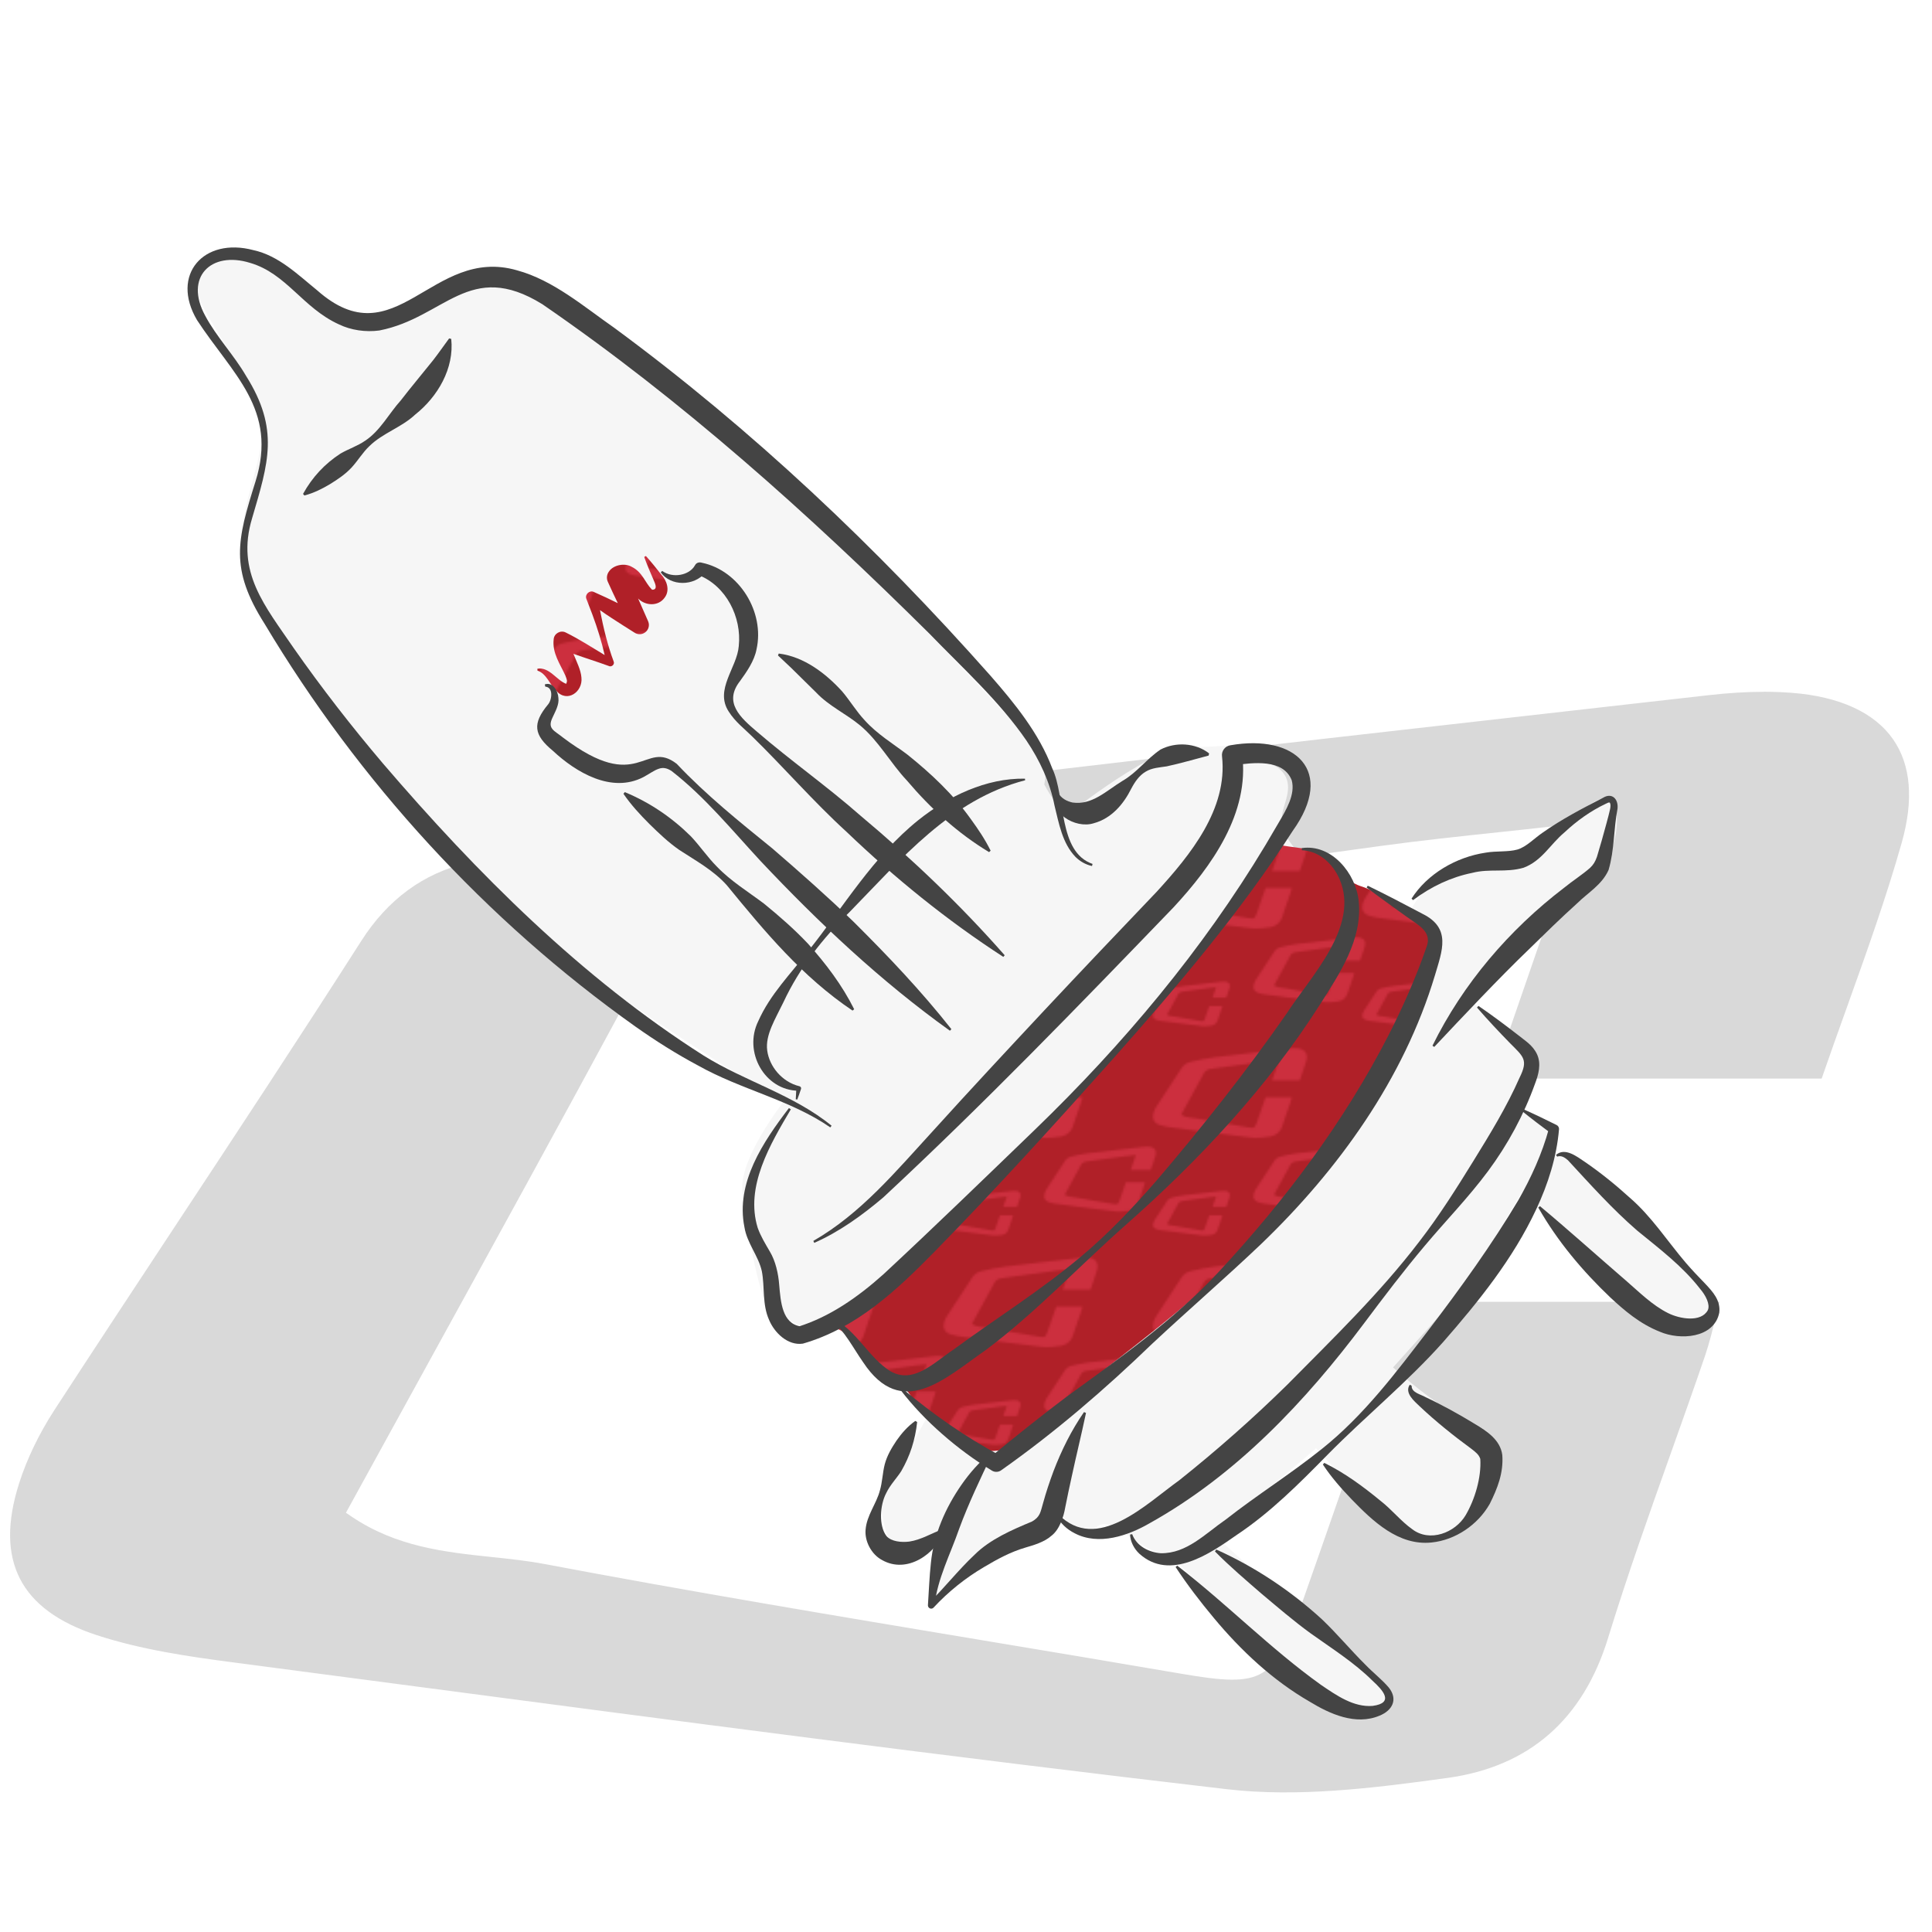
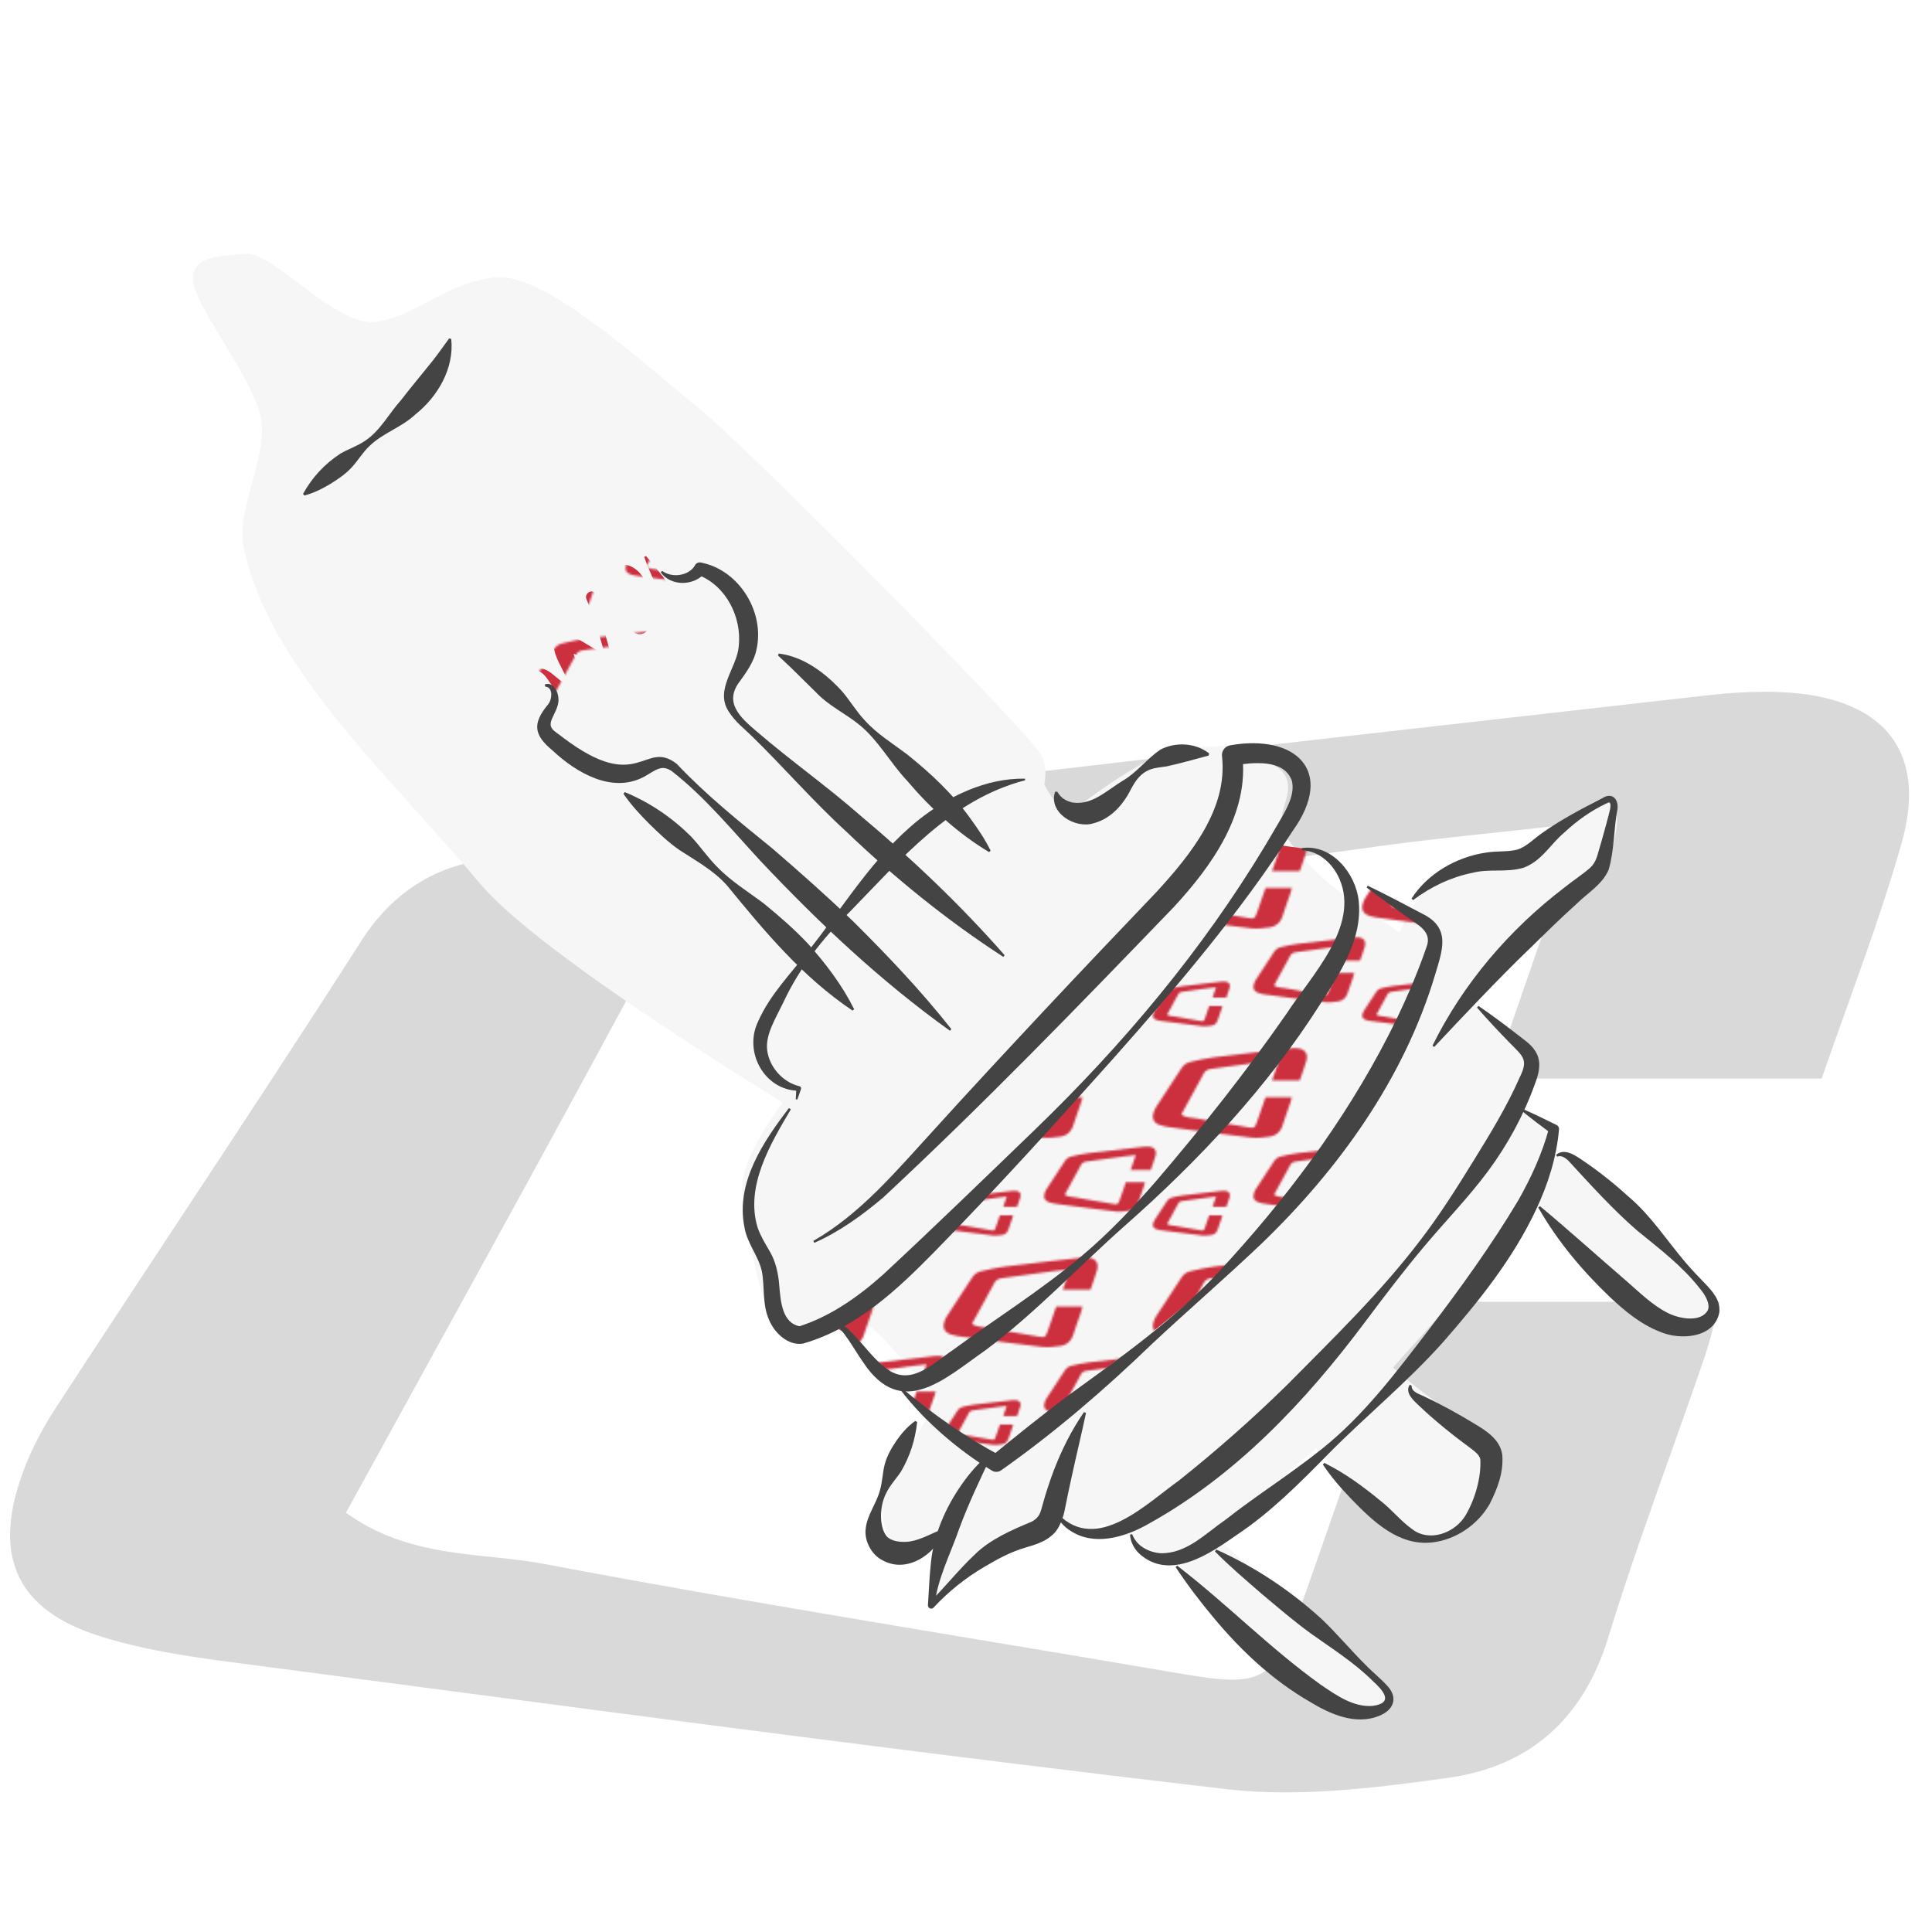
<svg xmlns="http://www.w3.org/2000/svg" id="Livello_1" viewBox="0 0 360 360">
  <defs>
    <pattern id="centauro_dorico" data-name="centauro dorico" x="0" y="0" width="100" height="100" patternTransform="translate(-4468.75 -4953.91) scale(.39)" patternUnits="userSpaceOnUse" viewBox="0 0 100 100">
      <g>
        <rect width="100" height="100" fill="none" />
        <g>
-           <rect x="0" width="100" height="100" fill="#b02028" />
          <path d="M79.33,18.54h-13.2c1.12-3.24,2.15-6.22,3.38-9.78-2.83.32-5.06.53-7.27.83-8.33,1.13-16.65,2.33-24.99,3.42-1.67.22-2.94.68-3.79,2.26-3.52,6.52-7.11,13.01-10.75,19.64,2.33,1.59,4.96,1.35,7.34,1.8,8.14,1.54,16.33,2.82,24.49,4.22,3.03.52,3.34.37,4.41-2.67,1.34-3.82,2.66-7.64,4.05-11.65h12.55c-.23.88-.39,1.67-.64,2.42-1.24,3.62-2.61,7.2-3.73,10.85-.99,3.24-3.15,5.11-6.37,5.56-2.83.4-5.77.76-8.58.44-12.77-1.49-25.5-3.21-38.25-4.88-1.78-.23-3.59-.5-5.28-1.06-3.1-1.02-4.12-3.11-3.15-6.16.32-1.01.81-2,1.4-2.89,3.92-6.03,7.94-11.99,11.81-18.05,1.05-1.65,2.48-2.69,4.23-3.1,3.73-.88,7.49-1.74,11.28-2.22,12.16-1.52,24.34-2.86,36.51-4.25,1.07-.12,2.17-.17,3.24-.09,3.78.29,5.47,2.51,4.45,6.1-.88,3.09-2.06,6.09-3.14,9.26Z" fill="#cc2f3e" />
          <path d="M108.14,61.31h-9.58c.81-2.35,1.56-4.52,2.45-7.1-2.05.23-3.67.38-5.28.6-6.05.82-12.09,1.69-18.14,2.48-1.21.16-2.13.5-2.75,1.64-2.55,4.73-5.16,9.44-7.8,14.25,1.69,1.15,3.6.98,5.33,1.31,5.91,1.12,11.85,2.05,17.77,3.06,2.2.38,2.42.27,3.2-1.93.98-2.77,1.93-5.55,2.94-8.45h9.11c-.17.64-.28,1.21-.47,1.75-.9,2.63-1.89,5.22-2.71,7.88-.72,2.35-2.29,3.71-4.62,4.04-2.05.29-4.19.55-6.23.32-9.26-1.08-18.51-2.33-27.76-3.54-1.29-.17-2.6-.36-3.83-.77-2.25-.74-2.99-2.26-2.29-4.47.23-.73.59-1.45,1.01-2.1,2.85-4.37,5.76-8.7,8.57-13.1.76-1.2,1.8-1.95,3.07-2.25,2.71-.64,5.43-1.27,8.19-1.61,8.82-1.1,17.66-2.07,26.5-3.08.78-.09,1.57-.12,2.35-.06,2.74.21,3.97,1.82,3.23,4.43-.64,2.24-1.49,4.42-2.28,6.72Z" fill="#cc2f3e" />
          <path d="M44.26,78.96h-6.6c.56-1.62,1.07-3.11,1.69-4.89-1.42.16-2.53.26-3.64.41-4.17.57-8.33,1.17-12.49,1.71-.83.11-1.47.34-1.89,1.13-1.76,3.26-3.56,6.5-5.38,9.82,1.17.79,2.48.68,3.67.9,4.07.77,8.16,1.41,12.25,2.11,1.52.26,1.67.19,2.2-1.33.67-1.91,1.33-3.82,2.02-5.82h6.27c-.12.44-.19.83-.32,1.21-.62,1.81-1.3,3.6-1.86,5.43-.5,1.62-1.57,2.56-3.19,2.78-1.42.2-2.89.38-4.29.22-6.38-.74-12.75-1.6-19.12-2.44-.89-.12-1.79-.25-2.64-.53-1.55-.51-2.06-1.56-1.57-3.08.16-.51.41-1,.7-1.45,1.96-3.01,3.97-6,5.9-9.02.53-.82,1.24-1.34,2.12-1.55,1.87-.44,3.74-.87,5.64-1.11,6.08-.76,12.17-1.43,18.26-2.12.54-.06,1.08-.09,1.62-.04,1.89.15,2.73,1.25,2.22,3.05-.44,1.54-1.03,3.05-1.57,4.63Z" fill="#cc2f3e" />
        </g>
        <path d="M8.14,61.31H-1.44c.81-2.35,1.56-4.52,2.45-7.1-2.05.23-3.67.38-5.28.6-6.05.82-12.09,1.69-18.14,2.48-1.21.16-2.13.5-2.75,1.64-2.55,4.73-5.16,9.44-7.8,14.25,1.69,1.15,3.6.98,5.33,1.31,5.91,1.12,11.85,2.05,17.77,3.06,2.2.38,2.42.27,3.2-1.93.98-2.77,1.93-5.55,2.94-8.45H5.4c-.17.64-.28,1.21-.47,1.75-.9,2.63-1.89,5.22-2.71,7.88-.72,2.35-2.29,3.71-4.62,4.04-2.05.29-4.19.55-6.23.32-9.26-1.08-18.51-2.33-27.76-3.54-1.29-.17-2.6-.36-3.83-.77-2.25-.74-2.99-2.26-2.29-4.47.23-.73.59-1.45,1.01-2.1,2.85-4.37,5.76-8.7,8.57-13.1.76-1.2,1.8-1.95,3.07-2.25,2.71-.64,5.43-1.27,8.19-1.61,8.82-1.1,17.66-2.07,26.5-3.08.78-.09,1.57-.12,2.35-.06,2.74.21,3.97,1.82,3.23,4.43-.64,2.24-1.49,4.42-2.28,6.72Z" fill="#cc2f3e" />
      </g>
    </pattern>
  </defs>
  <g id="jrtz5Z">
    <g>
      <path d="M340.31,202.24h-63.93c5.42-15.69,10.41-30.14,16.35-47.36-13.71,1.54-24.49,2.54-35.21,4-40.35,5.49-80.65,11.29-121.03,16.57-8.08,1.06-14.22,3.31-18.34,10.95-17.04,31.59-34.44,62.99-52.06,95.1,11.3,7.69,24.02,6.54,35.57,8.72,39.41,7.45,79.07,13.66,118.61,20.43,14.7,2.52,16.16,1.81,21.35-12.91,6.51-18.48,12.87-37.01,19.6-56.4h60.78c-1.12,4.27-1.87,8.07-3.11,11.71-6,17.53-12.62,34.86-18.06,52.55-4.82,15.68-15.25,24.75-30.85,26.93-13.71,1.91-27.95,3.7-41.55,2.12-61.82-7.19-123.52-15.53-185.23-23.64-8.61-1.13-17.37-2.43-25.57-5.13-15.01-4.93-19.96-15.08-15.25-29.85,1.56-4.9,3.94-9.69,6.76-14.01,18.99-29.18,38.43-58.07,57.17-87.41,5.1-7.99,11.99-13.02,20.5-15.02,18.06-4.25,36.26-8.44,54.65-10.74,58.89-7.34,117.88-13.85,176.84-20.56,5.19-.59,10.5-.83,15.7-.43,18.3,1.42,26.48,12.15,21.55,29.54-4.24,14.96-9.96,29.51-15.22,44.83Z" fill="#d9d9d9" />
      <path d="M239.51,336.5c-3.79,0-7.53-.18-11.23-.62-51.49-5.99-103.75-12.89-154.28-19.56-10.32-1.36-20.64-2.73-30.97-4.08-8.46-1.11-17.42-2.43-25.8-5.18-15.44-5.07-20.99-15.93-16.05-31.42,1.52-4.75,3.9-9.7,6.9-14.31,7.47-11.48,15.14-23.11,22.55-34.35,11.43-17.34,23.25-35.26,34.62-53.05,5.27-8.25,12.42-13.49,21.26-15.57,19.44-4.57,36.98-8.54,54.78-10.76,47.02-5.86,94.9-11.28,141.19-16.52,11.89-1.34,23.78-2.69,35.66-4.04,5.87-.67,11.08-.81,15.93-.43,9.64.75,16.79,4.1,20.68,9.69,3.74,5.38,4.43,12.79,1.97,21.44-2.94,10.38-6.51,20.34-10.29,30.89-1.63,4.56-3.32,9.28-4.95,14.01l-.29.84h-66.58l16.28-47.15c-3.8.42-7.38.81-10.8,1.17-8.19.88-15.27,1.63-22.42,2.61-15.07,2.05-30.38,4.18-45.19,6.24-24.85,3.45-50.55,7.03-75.85,10.33-7.87,1.03-13.52,3.11-17.4,10.3-12.44,23.06-25.35,46.52-37.83,69.21-4.54,8.26-9.1,16.55-13.68,24.88,7.65,4.83,16.06,5.72,24.21,6.58,3.29.35,6.68.71,9.94,1.32,27.07,5.12,54.71,9.72,81.44,14.18,12.18,2.03,24.77,4.13,37.15,6.25,14.25,2.44,15,1.99,19.96-12.1,4.53-12.85,8.9-25.5,13.54-38.89,2-5.77,4.01-11.59,6.06-17.5l.29-.84h63.29l-.41,1.57c-.36,1.38-.68,2.71-1,4-.66,2.72-1.28,5.29-2.14,7.8-2.08,6.08-4.27,12.24-6.39,18.2-3.99,11.2-8.11,22.79-11.65,34.32-4.97,16.19-15.7,25.54-31.88,27.8-10.43,1.46-20.68,2.74-30.64,2.74ZM328.64,128.91c-3.19,0-6.57.21-10.21.62-11.89,1.35-23.78,2.7-35.66,4.04-46.29,5.24-94.16,10.65-141.17,16.52-17.68,2.21-35.15,6.16-54.52,10.71-8.18,1.93-14.82,6.8-19.73,14.48-11.38,17.81-23.2,35.74-34.64,53.08-7.41,11.24-15.08,22.86-22.54,34.33-2.88,4.42-5.16,9.16-6.61,13.71-4.57,14.34.16,23.59,14.45,28.28,8.17,2.68,17,3.98,25.35,5.07,10.32,1.36,20.65,2.72,30.97,4.08,50.53,6.67,102.77,13.57,154.24,19.56,13.14,1.53,27-.13,41.24-2.11,15.13-2.11,25.17-10.88,29.83-26.06,3.56-11.59,7.69-23.2,11.69-34.42,2.12-5.95,4.31-12.1,6.38-18.17.82-2.4,1.43-4.92,2.08-7.58.2-.81.4-1.63.61-2.48h-58.28c-1.95,5.62-3.87,11.16-5.77,16.66-4.64,13.4-9.01,26.05-13.54,38.91-5.36,15.22-7.27,16.38-22.74,13.73-12.37-2.12-24.96-4.22-37.14-6.25-26.74-4.46-54.4-9.07-81.49-14.19-3.16-.6-6.35-.93-9.74-1.29-8.79-.93-17.88-1.89-26.3-7.62l-.94-.64.55-1c4.76-8.68,9.51-17.31,14.24-25.9,12.48-22.69,25.39-46.15,37.82-69.19,4.37-8.1,10.87-10.5,19.28-11.6,25.29-3.3,50.98-6.87,75.83-10.33,14.81-2.06,30.12-4.19,45.19-6.24,7.19-.98,14.28-1.74,22.49-2.61,4-.43,8.21-.88,12.75-1.39l1.97-.22-16.43,47.58h61.29c1.54-4.46,3.13-8.9,4.67-13.19,3.76-10.51,7.32-20.43,10.24-30.73,2.27-8.02,1.73-14.52-1.62-19.33-3.45-4.95-9.96-7.94-18.83-8.63-1.7-.13-3.44-.2-5.25-.2Z" fill="#fff" />
    </g>
  </g>
  <g>
    <path d="M317.18,239.59c-3.64-5.84-18.27-21.04-23.66-23.24-1.74-.71-3.53-1.18-5.17-1.46.18-.24.36-.48.53-.68,4.83-5.88-10.14-6.51-7.03-10.4,3.57-4.47,2.25-7.74,2.25-7.74l-9.91-9.65s-.04-.1-.12-.27c5.69-5.78,21.86-22.03,24.23-24.49,2.86-2.96,4.15-10.86,1.71-12.73-2.44-1.87-12.79,8.34-14.6,10.87-1.81,2.53-11.86,1.46-16.64,3.43-4.04,1.66-7.12,8.45-7.97,10.5-4.61-3.18-9.52-5.98-13.77-9.63-2.43-2.09-4.62-4.44-6.53-7.01-.73-.99-1.44-2.04-1.65-3.25-.47-2.7,1.61-5.38,1.07-8.07-.44-2.17-2.38-3.41-4.62-3.79.36-.72.72-1.45,1.05-2.18-4.81-1.64-11.09-.33-14.14-.68-6.62-.76-23.4,12.78-23.4,12.78-1.87-1.78-3.24-3.86-4.22-5.72.37-1.95.34-4.02-.76-5.79-3.01-4.85-54.23-56.79-63.44-64.17-9.21-7.38-28.59-25.42-37.89-24.54-9.3.88-14.67,7.1-22.26,8.28-7.59,1.18-19.16-13.1-24.53-12.67-5.37.44-10.25.56-9.7,5.27.55,4.7,10.39,17.06,12.42,24.45,2.03,7.39-4.59,17.72-3.03,25.02,4.83,22.58,26.97,42.23,43.95,62.51,8.56,10.23,35.81,28.1,56.51,40.91-3.36,4.54-8.21,12.07-7.49,16.86.66,4.4,1.89,13.91,4.09,20.02.24-.18.47-.38.7-.56.37.98,1,1.9,1.74,2.65,2.24,2.25,5.57,3.35,8.71,2.88,2.24-.34,4.46-1.42,6.67-.92,1.9.43,3.34,1.96,4.65,3.41,3.25,3.59,6.5,7.19,9.75,10.78-2.24,4.15-6.76,12.1-6.76,12.1,0,0-5.21,2.82-3.18,11.4,2.03,8.58,8.15,4.97,10.16,2.74,2.02-2.24-2.44,13.36-.29,11.2,2.15-2.15,13.04-11.33,19.26-12.21,1.25-.18,2.64-1.52,4.05-3.54,1.47,2.4,3.29,5,6.41,2.29,2.97-2.58,7.76,4.82,13.46,5.12,8.32,7.94,26.95,25.53,31.18,28.06,5.48,3.28,9.73-.44,9.9-2.05s-15.95-14.58-15.95-14.58l-17.06-15.44c5.32-4.01,13.64-10.76,19.36-15.8,4.57,4.97,11.71,13.13,15.05,14.65,4.83,2.19,9.13,4.04,14.39-2.39,5.26-6.42,8.8-12.97-.84-17.25-4.69-2.09-10.02-6.29-14.25-10.06,4.57-5.08,9.44-10.5,11.58-13.01,3.14-3.68,8.24-12.67,12.48-19.65,3.73,3.9,12.71,13.29,17.11,18.07,5.63,6.12,11.93,8.38,16.42,7.14,4.49-1.24,3.64-1.92,0-7.76Z" fill="#f6f6f6" />
    <path d="M191.68,268.42c1.15-1.47,2.36-2.9,3.71-4.2,5.13-4.94,10.8-9.33,16.41-13.72,10.25-8.02,20.06-16.35,28.26-26.53,7.89-9.79,15.56-20.14,21.11-31.39,3.08-6.25,6.25-12.39,4.96-19.32-2.27-2.42-9.52-7.19-12.32-8.05-4.72-1.47-4.86-5.42-10.26-6.97-.84-.24-5.69-.66-5.86-1.1-1.64,2.62-1.23,3.57-3.07,6.1-9.64,13.25-19.98,24.4-30.61,36.88-10.75,12.62-20.86,24.36-33.59,35.79-4.86,4.36-10.66,7.5-15.86,11.44,3.13-.06,5.54,3.89,6.88,5.56,2.53,3.18,4.79,2.33,7.95,6.74,5.01,7,11.7,14.34,22.29,8.76Z" fill="url(#centauro_dorico)" />
    <path d="M123.23,107.08c-.93-1.18-1.86-2.35-2.88-3.48l-.31.18c.51,1.43,1.1,2.81,1.7,4.18.41.91.8,1.84-.11,1.93-.11,0-.19-.05-.21-.09-1.25-1.27-1.7-3.2-3.73-4.19-1.25-.74-3.4-.38-4.24.91-.39.54-.48,1.27-.18,1.91.6,1.33,1.21,2.65,1.85,3.96-1.48-.73-2.97-1.43-4.48-2.09-.79-.38-1.71.48-1.37,1.3l1.13,2.96c.91,2.46,1.69,4.95,2.27,7.5-2.4-1.44-4.76-2.98-7.27-4.21-.95-.48-2.15.19-2.23,1.26-.31,2.57,1.22,4.65,2.17,6.75.29.77.42,1.04.17,1.49-.07.07.14.07.04.09-1.78-.6-3.19-3.23-5.42-2.83,0,0,.02.35.02.35,1.7.57,2.25,2.56,3.51,3.76,1.99,2.31,4.98.21,4.68-2.47-.1-1.42-.92-2.98-1.49-4.42,2.17.78,4.38,1.46,6.54,2.25.52.3,1.19-.24.96-.81-1.14-3.06-1.93-6.33-2.55-9.58.71.5,1.43,1,2.16,1.47,1.43.94,2.87,1.84,4.31,2.75.46.29,1.07.36,1.61.12.87-.38,1.27-1.39.89-2.26-.61-1.4-1.23-2.83-1.87-4.25,1.34,1.39,3.76,1.51,4.94-.15,1.06-1.38.39-3.22-.62-4.3Z" fill="url(#centauro_dorico)" />
    <g>
-       <path d="M154.71,210.07c-7.47-5.16-16.57-6.99-24.64-11.53-4.06-2.16-7.94-4.62-11.68-7.26-27.93-19.86-51.52-45.65-69.09-75.05-6.52-10.28-5.13-15.56-1.69-26.52,4.22-13.44-4.3-19.97-10.9-30.07-4.99-8.45,1.25-15.5,10.51-13.03,4.69,1.01,8.33,4.61,11.87,7.48,14.66,12.97,21.33-8.32,37.25-3.72,6.75,1.83,12.51,6.81,18.11,10.71,25.7,18.92,49,41,70.13,64.85,4.5,5.15,9.02,10.69,11.48,17.21,2.56,5.41,1.05,15.57,7.52,17.84,0,0-.1.39-.1.39-1.15-.25-2.23-.85-3.07-1.69-2.47-2.55-3.1-6.28-3.91-9.55-.87-4.43-2.76-8.45-5.24-12.14-5.07-7.39-11.91-13.52-18.13-19.97-22.39-22.2-46.11-43.5-72.08-61.34-13.6-8.41-18.16,2.51-30.36,4.9-2.54.34-5.27-.04-7.54-1.14-6.74-3.06-9.76-9.48-16.56-11.46-7.33-2.27-12.26,2.72-8.36,9.84,2.08,3.92,5.34,7.31,7.61,11.21,6.28,9.98,4.16,16.22,1.13,26.55-3.04,10.06,2.42,16.35,7.79,24.23,5.19,7.41,10.74,14.55,16.58,21.43,17.51,20.44,36.99,39.95,59.77,54.45,7.65,4.79,16.76,7.28,23.84,13.07,0,0-.24.32-.24.32h0Z" fill="#444" />
      <path d="M56.47,92.03c1.71-3.11,4.05-5.61,6.97-7.51,1.48-.86,3.2-1.42,4.59-2.39,2.82-1.85,4.47-5.11,6.66-7.53,1.71-2.23,4.27-5.29,6.01-7.47.99-1.27,1.91-2.61,2.99-4.07l.39.09c.59,5.5-2.53,10.78-6.7,14.09-2.53,2.39-6.08,3.46-8.54,5.88-1.24,1.16-2.15,2.72-3.31,3.98-1.16,1.26-2.57,2.2-4.02,3.1-1.47.88-3.01,1.66-4.8,2.13l-.25-.31h0Z" fill="#444" />
      <path d="M101.5,127.54c1.49-.56,2.49,1.24,2.55,2.5.17,1.27-.58,2.52-1.06,3.59-1.07,2.17.23,2.44,1.98,3.85,14.18,10.73,15.05.15,21.13,4.85,5.48,5.81,11.63,10.75,17.82,15.77,5.12,4.42,10.21,8.91,15.08,13.61,6.41,6.36,12.63,12.91,18.28,20.06l-.28.29c-12.94-9.27-24.42-20.1-35.29-31.63-5.32-5.75-10.4-11.98-16.59-16.78-.81-.51-1.55-.72-2.43-.38-.82.28-1.68.93-2.8,1.53-5.93,3.08-12.57-.88-16.88-4.91-3.57-2.94-3.85-5.06-.87-8.65.72-.86,1-3.2-.53-3.29,0,0-.09-.39-.09-.39h0Z" fill="#444" />
      <path d="M123.42,106.4c1.89,1.38,5.02.86,6.09-1.08.25-.49.81-.62,1.29-.46,6.97,1.46,11.72,9.2,10.17,16.12-.41,2.18-1.85,4.23-3.08,5.93-3.11,3.98.06,6.79,3.15,9.42,6.28,5.41,13.11,10.21,19.34,15.69,9.57,8.02,18.55,16.56,26.83,25.98,0,0-.26.3-.26.3-10.53-6.83-20.2-14.68-29.23-23.32-6.14-5.6-11.6-11.93-17.54-17.73-1.46-1.45-3.16-2.71-4.4-4.67-2.67-4.09,1.57-8.17,1.88-12.2.57-5.36-2.33-11.2-7.51-13.23l1.29-.46c-2.13,2.58-6.45,2.58-8.32-.04,0,0,.29-.28.29-.28h0Z" fill="#444" />
      <path d="M145.13,121.78c4.67.58,8.71,3.67,11.79,7.05,1.47,1.73,2.66,3.75,4.21,5.39,2.27,2.53,5.24,4.34,7.94,6.38,4.42,3.54,8.56,7.43,11.86,12.07,1.34,1.84,2.62,3.74,3.66,5.84l-.29.27c-5.87-3.54-10.89-8.13-15.3-13.33-3.09-3.28-5.28-7.42-8.77-10.31-2.58-2.14-5.8-3.6-8.13-6.08-1.16-1.14-3.51-3.46-4.67-4.6,0,0-2.47-2.33-2.47-2.33l.16-.37h0Z" fill="#444" />
      <path d="M116.42,147.6c4.65,1.92,8.79,4.74,12.33,8.25,1.7,1.81,3.12,3.92,4.86,5.66,2.56,2.67,5.79,4.64,8.75,6.87,2.87,2.34,5.68,4.79,8.22,7.49,3.29,3.69,6.31,7.64,8.58,12.18l-.3.26c-9.38-6.3-16.37-14.74-23.42-23.35-2.49-2.79-5.78-4.57-8.87-6.59-2.02-1.4-3.78-3.09-5.53-4.8-1.76-1.76-3.44-3.57-4.87-5.66,0,0,.25-.31.25-.31h0Z" fill="#444" />
      <path d="M225.21,140.79c-2.85.75-5.08,1.41-7.81,2.01-1.26.2-2.77.26-3.94,1-1.19.71-2,1.89-2.68,3.18-1.41,2.82-3.64,5.52-6.98,6.42-3.45,1.1-8.53-1.97-7.19-5.88,0,0,.4,0,.4,0,.74,1.32,1.81,1.78,2.84,2.02,3.64.53,6.28-2.18,9.32-4.04,2.72-1.57,4.45-4.06,7.07-5.83,2.8-1.46,6.54-1.27,9.06.72,0,0-.09.39-.09.39h0Z" fill="#444" />
      <path d="M147.36,206.71c-3.87,6.54-8.55,14.41-6.17,22.09.58,1.6,1.37,2.88,2.26,4.41,1.07,1.77,1.59,4.16,1.74,6.19.28,3.16.54,7.23,3.98,7.75,0,0-.48.07-.48.07,5.92-1.84,11.17-5.52,15.93-9.78,9.51-8.84,18.9-17.95,28.25-26.97,16.4-15.84,31.19-33.46,42.94-53.01,0,0,2.47-4.2,2.47-4.2,1.41-2.4,3.11-5.23,2.42-7.85-1.57-4.06-7.21-3.3-10.82-2.82,0,0,1.57-2.09,1.57-2.09,1.46,11.03-5.72,20.94-12.74,28.53-17.73,18.4-35.42,36.7-54.13,54.1-3.92,3.32-8.15,6.38-12.85,8.46l-.18-.36c8.89-5.11,15.42-13.01,22.28-20.48,6.84-7.56,13.79-15.02,20.74-22.46,6.95-7.42,14.02-14.86,21-22.16,6.28-6.87,13.21-15.39,12.14-25.17-.15-1.01.57-1.95,1.57-2.09,12.09-2.11,19.64,4.74,11.59,15.97-9.69,15.09-21.55,29.02-33.44,42.42-10.88,12.2-21.88,24.31-33.31,36-7,7.12-14.52,14.23-24.52,17.11-2.82.41-5.31-2.05-6.29-4.42-1.31-2.9-.78-6.12-1.35-9.07-.61-2.82-2.77-5.24-3.24-8.19-1.69-8.32,3.52-15.97,8.29-22.22,0,0,.33.23.33.23h0Z" fill="#444" />
      <path d="M155.18,245.69c4.43,2.16,6.71,7.36,10.76,9.83,4.29,2.45,8.19-1.7,11.64-3.98,7.97-5.86,16.38-11.09,23.96-17.49,5.06-4.25,9.62-9.07,13.95-14.05,8.56-10.02,16.72-20.32,24.24-31.12,4.54-7.01,13.69-16.26,9.86-25.1-1.23-2.82-3.75-5.21-7-5.35,0,0-.03-.4-.03-.4,5.57-.81,10.1,4.71,10.62,9.91.7,7.21-3.58,13.49-7.2,19.2-9.87,15.5-22.52,29.02-36.25,41.14-8.56,7.56-16.89,16.45-26.04,23.27-7.62,5.31-15.67,13.11-22.84,2.31-1.94-2.78-3.37-5.71-5.88-7.84l.22-.34h0Z" fill="#444" />
      <path d="M168.07,258.68c5.73,4.81,11.81,9.09,18.38,12.59,0,0-1.77.12-1.77.12,4.72-3.87,9.47-7.68,14.33-11.33,9.83-7.14,19.86-14.2,28.16-23.15,12.31-13.27,23.27-27.85,31.54-43.97,2.7-5.29,5.15-10.83,7.09-16.44,1.15-2.91-1.59-4.15-3.74-5.71-2.47-1.8-4.98-3.55-7.41-5.41l.21-.34c3.42,1.66,6.85,3.46,10.21,5.24,5.39,2.67,3.67,6.84,2.31,11.45-5.81,19.33-17.98,36.23-32.37,50.06-6.6,6.28-13.67,12.38-20.31,18.59-8.8,8.49-18.09,16.49-28.08,23.54-.51.41-1.23.45-1.77.12-3.28-1.99-6.38-4.28-9.25-6.8-2.88-2.51-5.52-5.28-7.83-8.28l.29-.28h0Z" fill="#444" />
      <path d="M263.01,167.46c2.93-4.62,8.31-7.76,13.82-8.58,1.95-.35,4.21-.09,5.95-.59,1.65-.5,3.12-2.09,4.67-3.14,3.54-2.5,7.38-4.5,11.21-6.47,1.7-1.07,2.94.2,2.74,2.02-.75,3.9-.55,7.62-1.67,11.42-1.25,2.77-3.85,4.22-5.86,6.21-3.11,2.8-6.08,5.72-9.06,8.64-5.27,5.05-12.49,12.71-17.56,18.11,0,0-.33-.23-.33-.23,5.68-11.54,14.3-21.62,24.52-29.42,1.5-1.23,3.49-2.51,4.85-3.72.61-.58.95-1.13,1.28-2.06.59-1.93,1.19-4.08,1.73-6.07,0,0,.41-1.54.41-1.54.15-.73.6-1.93.26-2.47-.2-.13-.44.07-.76.2-2.83,1.34-5.42,3.2-7.69,5.33-2.64,2.19-4.18,5.3-7.63,6.59-3.33.96-6.34.11-9.58.96-3.88.78-7.6,2.52-11,5.07l-.29-.27h0Z" fill="#444" />
      <path d="M170.9,264.96c-.36,3.35-1.33,6.34-2.98,9.19-.87,1.34-2.07,2.56-2.76,4.02-1.24,2.29-1.43,6.19.03,8.06.91,1.04,2.81,1.2,4.25,1.02,2.23-.34,4.02-1.5,6.34-2.36,0,0,.27.29.27.29-1.7,4.39-7.03,8.16-11.69,5.51-1.98-1.04-3.27-3.51-3.07-5.66.22-2.7,2.05-4.88,2.67-7.32.46-1.55.49-3.3.91-4.9.43-1.6,1.27-3.02,2.19-4.39.95-1.35,2.04-2.62,3.49-3.65l.35.2h0Z" fill="#444" />
      <path d="M184.8,271.06c-2.19,4.63-4.33,9.08-6.08,13.83-1.62,4.69-4.05,9.27-4.59,14.29,0,0-1.05-.48-1.05-.48,2.96-2.88,5.46-6.13,8.5-8.98,2.88-2.89,7.05-4.68,10.71-6.2,1.55-.9,1.57-1.72,2.09-3.5.55-2,1.21-3.96,1.93-5.9,1.48-3.86,3.32-7.59,5.68-11l.37.16c-.85,4.04-1.82,7.95-2.66,11.86-.45,1.95-.83,3.91-1.23,5.85-.26,1.53-1.01,4-2.54,5.17-1.35,1.21-3.38,1.77-4.86,2.21-2.77.81-5.23,2.15-7.75,3.65-3.4,2-6.61,4.56-9.36,7.53-.23.25-.61.26-.86.03-.15-.14-.21-.33-.19-.52.18-2.58.26-5.2.55-7.83.51-5.28,2.72-10.29,5.73-14.61,1.51-2.16,3.25-4.16,5.3-5.82l.32.25h0Z" fill="#444" />
      <path d="M275.48,187.43c2.52,1.72,4.96,3.55,7.36,5.41,1.34,1.1,2.74,1.86,3.57,3.62.83,1.82.24,3.84-.38,5.47-2.09,5.82-5.07,11.33-8.75,16.29-3.67,4.94-7.95,9.32-11.84,13.96-3.91,4.64-7.57,9.47-11.22,14.34-10.98,14.66-23.89,28.34-40.05,37.34-3.96,2.29-9.45,4.19-13.92,1.84-1.46-.73-2.72-1.9-3.38-3.33l.34-.21c7.18,7.35,16.36-1.93,22.5-6.31,7-5.58,13.76-11.54,20.16-17.83,8.46-8.57,17.25-17.05,24.57-26.64,3.71-4.79,6.95-9.93,10.09-15.02,3.13-5.07,6.23-10.12,8.63-15.57,1.65-3.32.7-3.9-1.73-6.35-2.12-2.17-4.21-4.39-6.21-6.7l.27-.3h0Z" fill="#444" />
      <path d="M210.96,285.86c.85,2.3,3.19,3.4,5.33,3.56,4.84.09,8.32-3.67,12.13-6.29,5.85-4.59,12.15-8.53,17.96-13.2,7.78-6.22,13.82-14.27,19.82-22.11,5.93-7.79,11.75-15.84,16.74-24.22,2.39-4.21,4.41-8.63,5.69-13.34l.44.97c-1.85-1.38-3.71-2.77-5.51-4.24l.21-.34c2.13.94,4.21,1.95,6.28,2.98.31.15.48.48.45.8-.44,5.17-2.05,10.22-4.24,14.89-4.33,9.25-10.7,17.14-17.35,24.75-6.68,7.5-14.49,13.84-21.52,20.98-5.26,5.35-10.62,10.75-16.91,14.94-4.96,3.48-12.44,8.68-18.17,3.53-1.01-.94-1.68-2.26-1.74-3.58l.39-.07h0Z" fill="#444" />
      <path d="M226.63,288.73c7.22,3.24,13.86,7.67,19.68,12.99,2.86,2.72,5.39,5.79,8.18,8.54,1.37,1.43,3,2.67,4.29,4.19,1.75,2.19.69,4.26-1.72,5.24-4.44,1.87-9.27-.32-12.97-2.58-6.94-4-12.85-9.54-17.93-15.65-2.53-3.03-4.92-6.15-7.1-9.46l.29-.27c9.36,7.23,17.3,15.42,26.78,22.21,2.92,1.98,6.08,4.21,9.63,3.93,4.09-.54,1.95-2.9.01-4.67-3.47-3.45-7.66-6.06-11.61-8.89-3.14-2.29-6.08-4.82-9.06-7.32-2.94-2.55-5.91-5.07-8.71-7.9l.22-.33h0Z" fill="#444" />
-       <path d="M246.77,272.59c3.8,1.87,7.19,4.37,10.44,7.04,2.14,1.66,3.78,3.78,5.93,5.31,3.27,2.51,8.01.68,9.96-2.6,1.74-2.98,2.95-7.06,2.73-10.49-.26-.81-.86-1.26-1.64-1.87-3.31-2.42-6.64-5.09-9.65-7.93-1.01-.97-2.88-2.5-1.85-4.03,0,0,.35.19.35.19-.06,1.29,1.73,1.61,2.64,2.15,3.17,1.49,6.21,3.19,9.19,5,2.15,1.27,4.69,2.93,5.06,5.75.25,3.32-.89,6.22-2.33,9.1-2.22,3.93-6.41,6.76-10.85,7.21-6.16.64-10.94-3.97-14.87-8.02-1.95-2.03-3.81-4.13-5.38-6.51,0,0,.26-.3.26-.3h0Z" fill="#444" />
+       <path d="M246.77,272.59c3.8,1.87,7.19,4.37,10.44,7.04,2.14,1.66,3.78,3.78,5.93,5.31,3.27,2.51,8.01.68,9.96-2.6,1.74-2.98,2.95-7.06,2.73-10.49-.26-.81-.86-1.26-1.64-1.87-3.31-2.42-6.64-5.09-9.65-7.93-1.01-.97-2.88-2.5-1.85-4.03,0,0,.35.19.35.19-.06,1.29,1.73,1.61,2.64,2.15,3.17,1.49,6.21,3.19,9.19,5,2.15,1.27,4.69,2.93,5.06,5.75.25,3.32-.89,6.22-2.33,9.1-2.22,3.93-6.41,6.76-10.85,7.21-6.16.64-10.94-3.97-14.87-8.02-1.95-2.03-3.81-4.13-5.38-6.51,0,0,.26-.3.26-.3h0" fill="#444" />
      <path d="M289.93,215.21c1.68-1.48,3.91.31,5.37,1.28,2.95,2.02,5.73,4.27,8.37,6.67,4.08,3.51,7.02,8.12,10.47,12.16,1.16,1.34,2.38,2.63,3.63,3.91,1.36,1.45,2.88,3.08,2.59,5.38-1.01,4.82-7.38,5.13-11.04,3.55-3.75-1.47-6.66-3.99-9.24-6.38-5.2-4.95-9.87-10.49-13.44-16.77l.31-.26c4.77,3.96,11.26,9.77,16,13.85,2.53,2.19,4.93,4.61,7.86,6.07,2.16,1.09,6.16,1.8,7.42-.54.47-1.05-.37-2.74-1.47-4.01-3.28-4.22-7.57-7.45-11.67-10.8-4.65-4.02-8.75-8.61-12.92-13.12-.59-.51-1.24-.96-2.01-.68l-.23-.33h0Z" fill="#444" />
      <path d="M148.28,204.82c.03-.7.06-1.4.11-2.1l.39.53c-6.34-.09-10.3-7.27-7.49-12.97,2.22-5.01,6.08-8.86,9.34-13.09,6.62-8.31,12.1-17.64,20.51-24.39,5.59-4.45,12.6-7.83,19.85-7.71l.03.3c-13.89,3.62-23.07,14.69-32.67,24.51-5.03,4.89-9.4,10.49-12.37,16.85-1.5,3.12-3.41,6.09-3.02,9,.39,2.96,2.75,5.87,6.02,6.66.22.06.35.29.28.5-.22.66-.45,1.32-.7,1.98l-.29-.06h0Z" fill="#444" />
    </g>
  </g>
</svg>